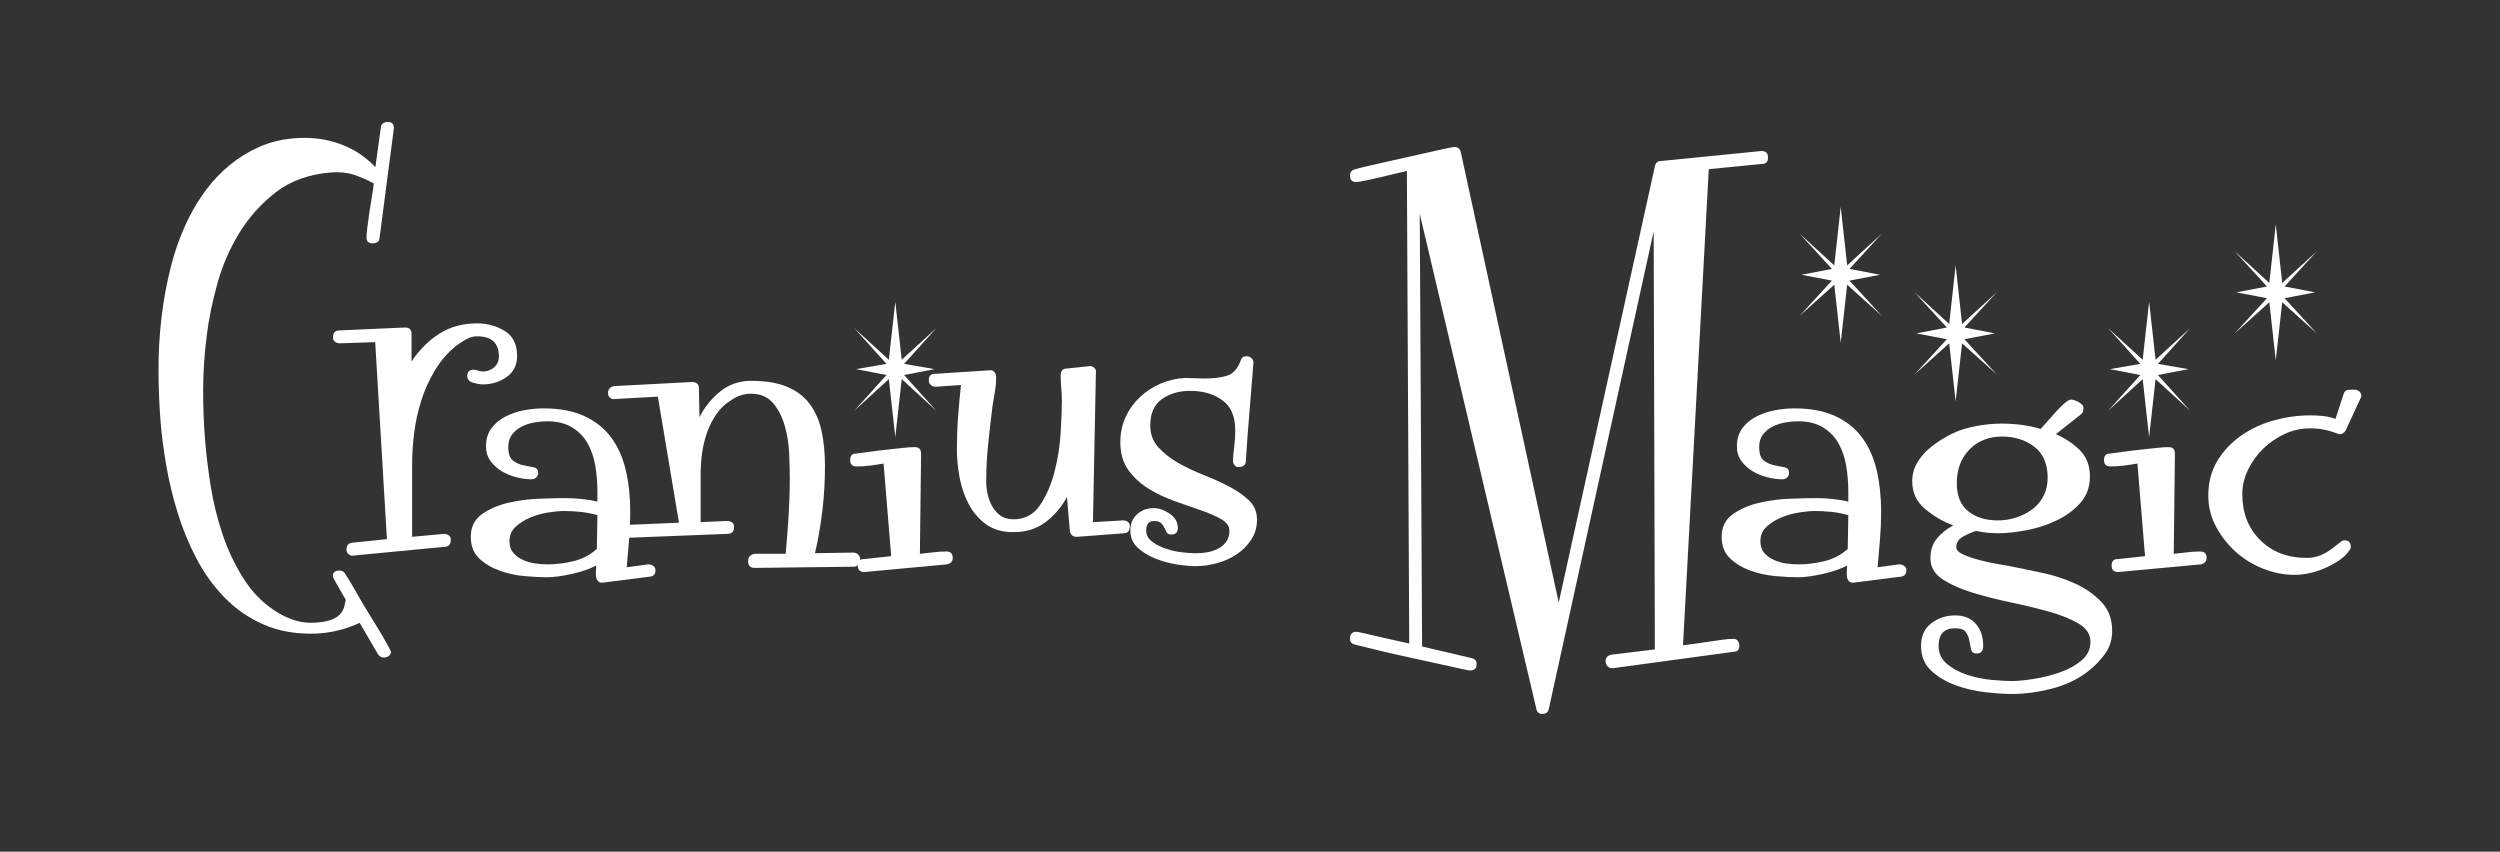
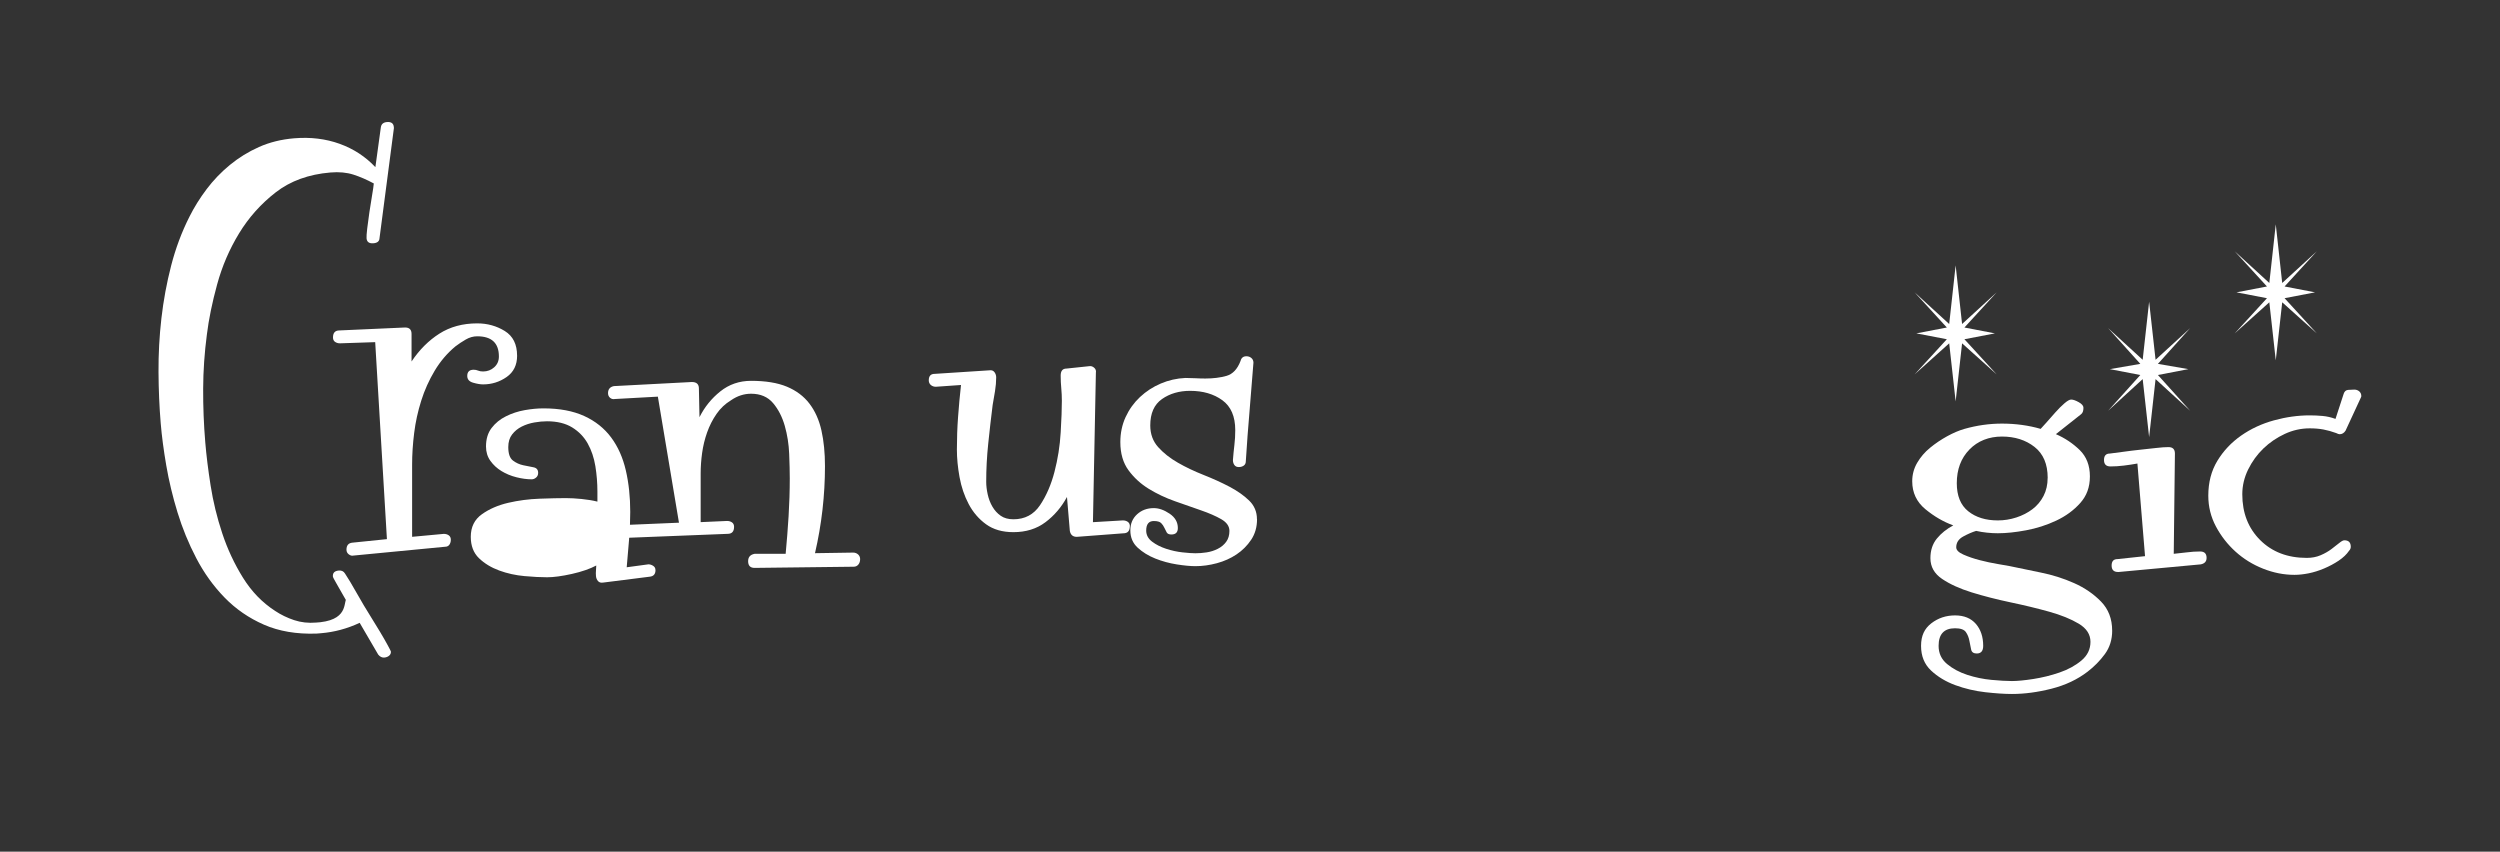
<svg xmlns="http://www.w3.org/2000/svg" id="HP_OPTION_1" data-name="HP OPTION #1" viewBox="0 0 977.2 332.9">
  <rect x="0" y="0" width="977.2" height="332.9" fill="#333333" stroke="none" />
  <defs>
    <style>
      .cls-1 {
        fill: #fff;
        stroke-width: 0px;
      }
    </style>
  </defs>
  <path class="cls-1" d="M153.97,50.07l-5.63,43.06c-.06,1.18-.85,1.84-2.37,1.96-1.68.14-2.57-.51-2.69-1.94-.05-.65.03-1.93.26-3.85.22-1.91.51-4.03.85-6.35.34-2.32.69-4.54,1.06-6.67.36-2.12.58-3.64.66-4.57-2.73-1.47-5.39-2.63-7.99-3.46-2.6-.83-5.58-1.11-8.92-.83-8.53.71-15.67,3.3-21.43,7.77-5.76,4.47-10.53,9.8-14.31,16.01-3.78,6.2-6.64,12.85-8.58,19.95-1.94,7.1-3.28,13.62-4.01,19.57-.94,7.14-1.43,14.22-1.46,21.22-.03,7,.24,14.01.83,21.03.41,4.94,1.1,10.54,2.08,16.8.98,6.26,2.49,12.48,4.54,18.66,2.04,6.18,4.75,11.97,8.11,17.38,3.36,5.41,7.55,9.74,12.58,12.99,2.27,1.51,4.75,2.71,7.43,3.6,2.68.89,5.54,1.21,8.59.95l1.6-.13c11.93-1.36,8.58-9,10.75-9.63,2.17-.64-1.18-3.54,1.18-1.18-.19-.38.4,6.06-.49,4.57-.89-1.49-1.79-3.06-2.69-4.68-.9-1.63-1.75-3.12-2.56-4.49-.8-1.37-1.22-2.19-1.24-2.45-.12-1.43.66-2.21,2.33-2.35,1.06-.09,1.87.3,2.4,1.17.35.49,1.01,1.55,1.99,3.17.98,1.62,2.09,3.55,3.36,5.8,1.26,2.25,2.64,4.57,4.14,6.96,1.5,2.39,2.87,4.63,4.12,6.72,1.24,2.08,2.28,3.88,3.09,5.38.81,1.5,1.23,2.32,1.24,2.45.05.65-.17,1.19-.67,1.62-.5.43-1.13.68-1.89.75-.91.08-1.71-.32-2.4-1.17l-7.24-12.41c-4.87,2.28-9.9,3.63-15.07,4.06l-1.83.15c-7.8.26-14.64-.91-20.53-3.49-5.89-2.58-11.01-6.11-15.37-10.59-4.36-4.48-8.04-9.6-11.05-15.36-3.01-5.76-5.46-11.74-7.35-17.92-1.89-6.18-3.36-12.3-4.4-18.36-1.04-6.06-1.76-11.55-2.17-16.49-.53-6.36-.82-13.03-.86-20.03-.04-6.99.33-13.98,1.13-20.98.8-6.99,2.07-13.86,3.81-20.61,1.74-6.74,4.12-13.12,7.15-19.12,1.84-3.68,4.07-7.26,6.7-10.75,2.62-3.48,5.66-6.65,9.1-9.48,3.44-2.83,7.24-5.17,11.38-7.02,4.14-1.84,8.72-2.98,13.75-3.4,6.4-.53,12.32.19,17.77,2.15,5.45,1.97,10.11,5.01,13.98,9.13l2.15-15.67c.21-1.19,1-1.85,2.37-1.96,1.67-.14,2.57.51,2.69,1.94l.03.39Z" />
  <path class="cls-1" d="M202.13,139.02c0,3.67-1.38,6.46-4.13,8.37-2.75,1.91-5.81,2.86-9.17,2.86-1.07,0-2.37-.22-3.9-.66-1.53-.44-2.29-1.32-2.29-2.65,0-1.62.84-2.42,2.52-2.42.61,0,1.18.11,1.72.34.53.23,1.18.34,1.95.34,1.68,0,3.13-.54,4.35-1.64,1.22-1.09,1.83-2.49,1.83-4.21,0-5.27-2.83-7.9-8.48-7.9-1.53,0-3.02.42-4.47,1.26-1.45.84-2.79,1.73-4.01,2.66-3.21,2.65-5.92,5.83-8.14,9.54-2.22,3.71-3.97,7.62-5.27,11.75-1.3,4.12-2.22,8.33-2.75,12.6-.54,4.28-.8,8.4-.8,12.38v28.19l12.38-1.15c.76,0,1.41.19,1.95.57.53.38.8.96.8,1.72s-.19,1.41-.57,1.95c-.38.54-.96.8-1.72.8l-35.75,3.44c-.61.15-1.22,0-1.83-.46-.61-.46-.92-1.07-.92-1.83,0-1.68.77-2.6,2.29-2.75l13.52-1.38-4.58-77-13.75.46c-.76,0-1.41-.19-1.95-.57-.53-.38-.8-.95-.8-1.72,0-1.83.84-2.75,2.52-2.75l25.67-1.15c1.68,0,2.52.84,2.52,2.52v10.77c3.05-4.58,6.68-8.21,10.89-10.89,4.2-2.67,9.13-4.01,14.78-4.01,3.97,0,7.56,1,10.77,2.98,3.21,1.99,4.81,5.2,4.81,9.63Z" />
-   <path class="cls-1" d="M256.22,222.83c0,1.58-.77,2.45-2.29,2.59l-18.11,2.29c-.92.15-1.6-.04-2.06-.57-.46-.54-.73-1.17-.8-1.92-.08-.75-.08-1.52,0-2.32.07-.8.11-1.42.11-1.86-2.45,1.31-5.62,2.41-9.51,3.29-3.9.87-7.14,1.31-9.74,1.31-2.45,0-5.39-.15-8.82-.46-3.44-.31-6.73-1.03-9.86-2.18-3.13-1.15-5.77-2.75-7.91-4.81-2.14-2.06-3.21-4.85-3.21-8.37,0-3.82,1.45-6.76,4.35-8.82,2.9-2.06,6.34-3.55,10.31-4.47,3.97-.92,8.06-1.45,12.26-1.6,4.2-.15,7.6-.23,10.2-.23,1.83,0,3.9.11,6.19.34,2.29.23,4.35.57,6.19,1.03v-3.9c0-3.36-.27-6.68-.8-9.97-.54-3.28-1.53-6.22-2.98-8.82-1.45-2.6-3.48-4.7-6.07-6.3-2.6-1.6-5.88-2.41-9.86-2.41-1.53,0-3.17.15-4.93.46-1.76.31-3.4.84-4.93,1.6-1.53.77-2.79,1.8-3.78,3.09-1,1.3-1.49,2.94-1.49,4.93,0,2.6.61,4.35,1.83,5.27,1.22.92,2.56,1.53,4.01,1.83,1.45.31,2.79.57,4.01.8,1.22.23,1.83.96,1.83,2.18,0,.77-.27,1.38-.8,1.83-.54.46-1.11.69-1.72.69-1.83,0-3.82-.26-5.96-.8-2.14-.53-4.09-1.34-5.84-2.41-1.76-1.07-3.21-2.41-4.35-4.01-1.15-1.6-1.72-3.47-1.72-5.61,0-2.9.72-5.31,2.18-7.22,1.45-1.91,3.32-3.44,5.62-4.58,2.29-1.15,4.73-1.95,7.33-2.41,2.6-.46,5.04-.69,7.33-.69,6.26,0,11.57,1,15.93,2.99,4.35,1.99,7.87,4.8,10.54,8.4,2.67,3.6,4.58,7.9,5.73,12.88,1.15,4.98,1.72,10.39,1.72,16.22,0,3.53-.15,7.13-.46,10.81-.31,3.68-.61,7.29-.92,10.81l8.48-1.15c.61,0,1.22.19,1.83.57.61.38.92.93.92,1.65ZM233.53,201.37c-2.14-.62-4.32-1.04-6.53-1.28-2.22-.23-4.39-.35-6.53-.35-1.68,0-3.75.19-6.19.58-2.45.39-4.78,1.05-6.99,1.97-2.22.93-4.13,2.12-5.73,3.59-1.6,1.47-2.41,3.36-2.41,5.68,0,1.85.49,3.36,1.49,4.52.99,1.16,2.25,2.09,3.78,2.78,1.53.69,3.13,1.16,4.81,1.39,1.68.23,3.28.35,4.81.35,3.36,0,6.76-.42,10.2-1.27,3.44-.85,6.45-2.43,9.05-4.75l.23-13.21Z" />
+   <path class="cls-1" d="M256.22,222.83c0,1.58-.77,2.45-2.29,2.59l-18.11,2.29c-.92.15-1.6-.04-2.06-.57-.46-.54-.73-1.17-.8-1.92-.08-.75-.08-1.52,0-2.32.07-.8.11-1.42.11-1.86-2.45,1.31-5.62,2.41-9.51,3.29-3.9.87-7.14,1.31-9.74,1.31-2.45,0-5.39-.15-8.82-.46-3.44-.31-6.73-1.03-9.86-2.18-3.13-1.15-5.77-2.75-7.91-4.81-2.14-2.06-3.21-4.85-3.21-8.37,0-3.82,1.45-6.76,4.35-8.82,2.9-2.06,6.34-3.55,10.31-4.47,3.97-.92,8.06-1.45,12.26-1.6,4.2-.15,7.6-.23,10.2-.23,1.83,0,3.9.11,6.19.34,2.29.23,4.35.57,6.19,1.03v-3.9c0-3.36-.27-6.68-.8-9.97-.54-3.28-1.53-6.22-2.98-8.82-1.45-2.6-3.48-4.7-6.07-6.3-2.6-1.6-5.88-2.41-9.86-2.41-1.53,0-3.17.15-4.93.46-1.76.31-3.4.84-4.93,1.6-1.53.77-2.79,1.8-3.78,3.09-1,1.3-1.49,2.94-1.49,4.93,0,2.6.61,4.35,1.83,5.27,1.22.92,2.56,1.53,4.01,1.83,1.45.31,2.79.57,4.01.8,1.22.23,1.83.96,1.83,2.18,0,.77-.27,1.38-.8,1.83-.54.46-1.11.69-1.72.69-1.83,0-3.82-.26-5.96-.8-2.14-.53-4.09-1.34-5.84-2.41-1.76-1.07-3.21-2.41-4.35-4.01-1.15-1.6-1.72-3.47-1.72-5.61,0-2.9.72-5.31,2.18-7.22,1.45-1.91,3.32-3.44,5.62-4.58,2.29-1.15,4.73-1.95,7.33-2.41,2.6-.46,5.04-.69,7.33-.69,6.26,0,11.57,1,15.93,2.99,4.35,1.99,7.87,4.8,10.54,8.4,2.67,3.6,4.58,7.9,5.73,12.88,1.15,4.98,1.72,10.39,1.72,16.22,0,3.53-.15,7.13-.46,10.81-.31,3.68-.61,7.29-.92,10.81l8.48-1.15c.61,0,1.22.19,1.83.57.61.38.92.93.92,1.65ZM233.53,201.37l.23-13.21Z" />
  <path class="cls-1" d="M336.2,218.64c0,.8-.23,1.48-.69,2.04-.46.56-1.07.84-1.83.84l-38.73.46c-1.68,0-2.52-.87-2.52-2.62,0-1.6.84-2.56,2.52-2.88h12.15c.46-4.87.84-9.78,1.15-14.73.3-4.95.46-9.86.46-14.73,0-2.59-.08-5.78-.23-9.59-.15-3.8-.73-7.46-1.72-10.96-1-3.5-2.52-6.47-4.58-8.91-2.06-2.43-4.93-3.66-8.59-3.66-2.75,0-5.35.84-7.79,2.52-2.29,1.38-4.2,3.17-5.73,5.39-1.53,2.22-2.75,4.62-3.67,7.22-.92,2.6-1.57,5.27-1.95,8.02-.38,2.75-.57,5.43-.57,8.02v19.02l10.31-.46c.76,0,1.41.19,1.95.57.53.38.8.96.8,1.72,0,1.83-.84,2.75-2.52,2.75l-40.56,1.6c-.76,0-1.41-.19-1.95-.57-.53-.38-.8-.95-.8-1.72,0-1.83.84-2.75,2.52-2.75l21.77-.92-8.25-49.27-16.73.92c-.76.15-1.41,0-1.95-.46-.53-.46-.8-1.07-.8-1.83,0-1.53.77-2.44,2.29-2.75l30.48-1.6c1.83,0,2.75.84,2.75,2.52l.23,11.23c1.98-3.97,4.7-7.33,8.14-10.08,3.44-2.75,7.45-4.13,12.03-4.13,5.65,0,10.31.76,13.98,2.28,3.67,1.53,6.61,3.73,8.82,6.62,2.21,2.89,3.78,6.4,4.7,10.51s1.38,8.76,1.38,13.93c0,11.42-1.3,22.77-3.9,34.03l14.9-.23c.76,0,1.41.24,1.95.72.53.48.8,1.11.8,1.91Z" />
-   <path class="cls-1" d="M372.41,218.08c0,1.38-.77,2.22-2.29,2.52l-32.08,2.98h-.23c-1.68,0-2.52-.84-2.52-2.52s.76-2.52,2.29-2.52l10.77-1.15-2.98-36.21c-1.68.31-3.44.57-5.27.8-1.83.23-3.59.34-5.27.34s-2.52-.84-2.52-2.52.76-2.52,2.29-2.52c1.38-.15,3.13-.38,5.27-.69,2.14-.3,4.32-.57,6.53-.8,2.21-.23,4.32-.46,6.3-.69,1.98-.23,3.59-.34,4.81-.34,1.68,0,2.52.84,2.52,2.52l-.46,39.19c1.68-.15,3.4-.34,5.16-.57,1.75-.23,3.47-.34,5.16-.34s2.52.84,2.52,2.52ZM352.47,148.18l-2.52,22.69-2.52-22.69-13.52,12.38,12.6-13.98-11.92-2.29,11.92-2.06-12.6-13.98,13.52,12.38,2.52-22.69,2.52,22.69,13.52-12.38-12.61,13.98,11.92,2.06-11.92,2.29,12.61,13.98-13.52-12.38Z" />
  <path class="cls-1" d="M441.62,205.71c0,1.83-.84,2.75-2.52,2.75l-18.22,1.38c-1.5,0-2.4-.76-2.7-2.29l-1.12-13.29c-2.15,3.97-4.95,7.26-8.4,9.85-3.45,2.6-7.63,3.9-12.54,3.9-4.3,0-7.87-1.03-10.7-3.09-2.84-2.06-5.1-4.7-6.79-7.91-1.69-3.21-2.88-6.72-3.57-10.54-.69-3.82-1.03-7.41-1.03-10.77,0-4.28.15-8.52.46-12.72.3-4.2.69-8.37,1.15-12.49l-9.85.69c-.76,0-1.41-.23-1.95-.69-.53-.46-.8-1.07-.8-1.83,0-1.68.77-2.52,2.29-2.52l21.31-1.38c.92-.15,1.6.08,2.06.69.46.61.69,1.3.69,2.06,0,1.68-.15,3.48-.46,5.39-.31,1.91-.61,3.71-.92,5.39-.61,4.89-1.19,9.89-1.72,15.01-.54,5.12-.8,10.12-.8,15.01,0,1.53.19,3.17.58,4.93.39,1.76,1,3.36,1.85,4.81.85,1.45,1.92,2.64,3.23,3.55,1.31.92,2.97,1.38,4.97,1.38,4.47,0,7.93-1.83,10.4-5.5,2.46-3.67,4.35-8.02,5.66-13.06,1.31-5.04,2.12-10.16,2.42-15.36.31-5.19.46-9.32.46-12.38,0-1.68-.08-3.32-.23-4.93-.15-1.6-.23-3.24-.23-4.93,0-1.83.75-2.75,2.25-2.75l8.76-.92c.76-.15,1.45.04,2.06.57.61.54.84,1.18.69,1.95l-1.15,58.44,11.69-.69c.76,0,1.41.19,1.95.57.53.38.8.96.8,1.72Z" />
  <path class="cls-1" d="M491.35,202.96c0,3.06-.77,5.73-2.29,8.02-1.53,2.29-3.44,4.2-5.73,5.73-2.29,1.53-4.85,2.68-7.68,3.44-2.83.76-5.61,1.15-8.37,1.15-1.99,0-4.43-.23-7.33-.69-2.9-.46-5.69-1.22-8.37-2.29-2.67-1.07-4.97-2.48-6.88-4.24-1.91-1.75-2.87-4.01-2.87-6.76,0-2.6.88-4.7,2.64-6.3,1.75-1.6,3.93-2.41,6.53-2.41,1.98,0,4.05.73,6.19,2.18,2.14,1.45,3.21,3.32,3.21,5.61,0,1.68-.84,2.52-2.52,2.52-.92,0-1.53-.27-1.83-.8-.31-.53-.61-1.15-.92-1.83-.31-.69-.73-1.3-1.26-1.83-.54-.53-1.49-.8-2.86-.8-1.99,0-2.98,1.25-2.98,3.73,0,1.71.76,3.15,2.29,4.32,1.53,1.17,3.36,2.1,5.5,2.8,2.14.7,4.28,1.17,6.42,1.4,2.14.24,3.82.35,5.04.35,1.38,0,2.83-.11,4.35-.34,1.53-.23,2.98-.69,4.35-1.38,1.38-.69,2.48-1.61,3.32-2.76.84-1.15,1.26-2.57,1.26-4.25,0-1.84-1.07-3.37-3.21-4.6-2.14-1.22-4.78-2.37-7.91-3.45-3.13-1.07-6.53-2.26-10.2-3.57-3.67-1.3-7.07-2.91-10.2-4.83-3.13-1.92-5.77-4.33-7.91-7.24-2.14-2.91-3.21-6.59-3.21-11.04,0-3.52.69-6.78,2.06-9.77,1.38-2.99,3.24-5.59,5.61-7.82,2.37-2.22,5.08-3.99,8.14-5.29,3.05-1.3,6.26-2.03,9.63-2.18,1.22,0,2.52.04,3.9.11,1.38.08,2.67.11,3.9.11,3.05,0,5.8-.34,8.25-1.03,2.44-.69,4.28-2.64,5.5-5.84.3-1.22,1.07-1.83,2.29-1.83.76,0,1.41.23,1.95.69.53.46.8,1.07.8,1.83l-2.29,28.42-.69,10.08c0,.77-.27,1.34-.8,1.72-.54.38-1.19.57-1.95.57s-1.34-.26-1.72-.8c-.38-.53-.57-1.18-.57-1.95.15-1.98.34-3.93.57-5.84.23-1.91.34-3.86.34-5.84,0-5.35-1.68-9.24-5.04-11.69-3.36-2.44-7.56-3.67-12.6-3.67-4.28,0-7.95,1.07-11,3.21-3.06,2.14-4.58,5.58-4.58,10.31,0,3.36,1.03,6.19,3.09,8.48,2.06,2.29,4.62,4.32,7.68,6.07,3.05,1.76,6.42,3.36,10.08,4.81,3.67,1.45,7.03,2.98,10.08,4.58,3.05,1.6,5.61,3.4,7.68,5.39,2.06,1.99,3.09,4.43,3.09,7.33Z" />
-   <path class="cls-1" d="M691.08,61.55c0,1.68-.77,2.52-2.29,2.52l-20.86,2.06-10.08,186.09c1.22-.15,2.71-.34,4.47-.57,1.75-.23,3.59-.5,5.5-.8,1.91-.31,3.74-.57,5.5-.8,1.75-.23,3.17-.34,4.24-.34.76,0,1.34.27,1.72.8.38.53.57,1.18.57,1.95,0,1.53-.69,2.29-2.06,2.29l-47.21,6.42h-.46c-.77,0-1.38-.27-1.83-.8-.46-.54-.69-1.19-.69-1.95,0-1.38.76-2.22,2.29-2.52l16.96-2.06-.46-163.4-41.02,186.78c-.31,1.22-1.15,1.83-2.52,1.83-1.22,0-1.99-.61-2.29-1.83l-45.61-193.66.92,169.13,19.48,4.58c1.22.3,1.83,1.07,1.83,2.29,0,1.68-.84,2.52-2.52,2.52-.31,0-1.53-.23-3.67-.69-2.14-.46-4.74-1.03-7.79-1.72-3.06-.69-6.38-1.41-9.97-2.18-3.59-.77-7.03-1.53-10.31-2.29-3.29-.77-6.11-1.45-8.48-2.06-2.37-.61-3.93-1-4.7-1.15-1.38-.31-2.06-1.07-2.06-2.29,0-1.83.84-2.75,2.52-2.75.31,0,1.45.23,3.44.69,1.98.46,4.13.95,6.42,1.49,2.29.53,4.5,1.03,6.65,1.49,2.14.46,3.51.76,4.13.92l-.92-184.72c-.61.15-1.91.46-3.9.92-1.99.46-4.09.96-6.3,1.49-2.22.54-4.28,1-6.19,1.38-1.91.38-3.02.57-3.32.57-1.68,0-2.52-.84-2.52-2.52,0-1.38.69-2.21,2.06-2.52.92-.3,3.4-.92,7.45-1.83,4.05-.92,8.29-1.87,12.72-2.86,4.43-.99,8.52-1.91,12.26-2.75,3.74-.84,5.84-1.26,6.3-1.26,1.38,0,2.21.69,2.52,2.06l38.27,176.01,37.59-170.51c.3-1.38,1.07-2.06,2.29-2.06l39.19-3.9h.23c1.68,0,2.52.84,2.52,2.52Z" />
-   <path class="cls-1" d="M745.17,222.83c0,1.58-.77,2.45-2.29,2.59l-18.11,2.29c-.92.15-1.6-.04-2.06-.57-.46-.54-.73-1.17-.8-1.92-.08-.75-.08-1.52,0-2.32.07-.8.11-1.42.11-1.86-2.45,1.31-5.62,2.41-9.51,3.29-3.9.87-7.14,1.31-9.74,1.31-2.45,0-5.39-.15-8.82-.46-3.44-.31-6.73-1.03-9.86-2.18-3.13-1.15-5.77-2.75-7.91-4.81-2.14-2.06-3.21-4.85-3.21-8.37,0-3.82,1.45-6.76,4.35-8.82,2.9-2.06,6.34-3.55,10.31-4.47,3.97-.92,8.06-1.45,12.26-1.6,4.2-.15,7.6-.23,10.2-.23,1.83,0,3.9.11,6.19.34,2.29.23,4.35.57,6.19,1.03v-3.9c0-3.36-.27-6.68-.8-9.97-.54-3.28-1.53-6.22-2.98-8.82-1.45-2.6-3.48-4.7-6.07-6.3-2.6-1.6-5.88-2.41-9.86-2.41-1.53,0-3.17.15-4.93.46-1.76.31-3.4.84-4.93,1.6-1.53.77-2.79,1.8-3.78,3.09-1,1.3-1.49,2.94-1.49,4.93,0,2.6.61,4.35,1.83,5.27,1.22.92,2.56,1.53,4.01,1.83,1.45.31,2.79.57,4.01.8,1.22.23,1.83.96,1.83,2.18,0,.77-.27,1.38-.8,1.83-.54.46-1.11.69-1.72.69-1.83,0-3.82-.26-5.96-.8-2.14-.53-4.09-1.34-5.84-2.41-1.76-1.07-3.21-2.41-4.35-4.01-1.15-1.6-1.72-3.47-1.72-5.61,0-2.9.72-5.31,2.18-7.22,1.45-1.91,3.32-3.44,5.62-4.58,2.29-1.15,4.73-1.95,7.33-2.41,2.6-.46,5.04-.69,7.33-.69,6.26,0,11.57,1,15.93,2.99,4.35,1.99,7.87,4.8,10.54,8.4,2.67,3.6,4.58,7.9,5.73,12.88,1.15,4.98,1.72,10.39,1.72,16.22,0,3.53-.15,7.13-.46,10.81-.31,3.68-.61,7.29-.92,10.81l8.48-1.15c.61,0,1.22.19,1.83.57.61.38.92.93.92,1.65ZM722.48,201.37c-2.14-.62-4.32-1.04-6.53-1.28-2.22-.23-4.39-.35-6.53-.35-1.68,0-3.75.19-6.19.58-2.45.39-4.78,1.05-6.99,1.97-2.22.93-4.13,2.12-5.73,3.59-1.6,1.47-2.41,3.36-2.41,5.68,0,1.85.49,3.36,1.49,4.52.99,1.16,2.25,2.09,3.78,2.78,1.53.69,3.13,1.16,4.81,1.39,1.68.23,3.28.35,4.81.35,3.36,0,6.76-.42,10.2-1.27,3.44-.85,6.45-2.43,9.05-4.75l.23-13.21ZM722.02,111.29l-2.52,22.69-2.52-22.69-13.52,12.15,12.6-13.75-11.92-2.29,11.92-2.29-12.6-13.75,13.52,12.38,2.52-22.92,2.52,22.92,13.52-12.38-12.6,13.75,11.92,2.29-11.92,2.29,12.6,13.75-13.52-12.15Z" />
  <path class="cls-1" d="M825.61,246.5c0,3.51-.96,6.57-2.86,9.17-1.91,2.6-4.16,4.89-6.76,6.88-3.97,3.05-8.67,5.27-14.09,6.65-5.43,1.38-10.58,2.06-15.47,2.06-2.9,0-6.38-.23-10.43-.69-4.05-.46-7.95-1.38-11.69-2.75-3.75-1.38-6.91-3.29-9.51-5.73-2.6-2.45-3.9-5.65-3.9-9.63s1.34-6.76,4.01-8.82c2.67-2.06,5.77-3.09,9.28-3.09s6.22,1.11,8.14,3.32c1.91,2.21,2.86,5.08,2.86,8.59,0,1.98-.84,2.98-2.52,2.98-1.22,0-1.95-.5-2.18-1.49-.23-1-.46-2.14-.69-3.44-.23-1.3-.69-2.45-1.38-3.44-.69-1-2.1-1.49-4.24-1.49-4.28,0-6.42,2.29-6.42,6.88,0,2.9,1.11,5.27,3.32,7.1,2.21,1.83,4.85,3.24,7.91,4.24,3.05.99,6.19,1.64,9.4,1.95,3.21.3,5.88.46,8.02.46s4.93-.27,8.37-.8c3.44-.54,6.84-1.37,10.2-2.52,3.36-1.15,6.22-2.71,8.59-4.69,2.37-1.98,3.55-4.42,3.55-7.32s-1.53-5.26-4.58-7.09c-3.06-1.83-6.91-3.39-11.57-4.69-4.66-1.3-9.7-2.52-15.13-3.66-5.43-1.15-10.47-2.44-15.13-3.88-4.66-1.45-8.52-3.2-11.57-5.26-3.06-2.06-4.58-4.77-4.58-8.12,0-3.05.84-5.6,2.52-7.66,1.68-2.06,3.82-3.77,6.42-5.15-3.82-1.38-7.45-3.49-10.89-6.32-3.44-2.84-5.16-6.48-5.16-10.93,0-2.61.65-5.02,1.95-7.24,1.3-2.22,2.98-4.18,5.04-5.86,2.06-1.69,4.28-3.18,6.65-4.49,2.37-1.3,4.62-2.26,6.76-2.88,4.89-1.38,9.78-2.07,14.67-2.07,5.35,0,10.39.69,15.13,2.06.46-.46,1.22-1.3,2.29-2.52,1.07-1.22,2.21-2.52,3.44-3.9,1.22-1.38,2.41-2.56,3.55-3.55,1.15-.99,2.02-1.49,2.64-1.49.76,0,1.75.34,2.98,1.03,1.22.69,1.83,1.41,1.83,2.18,0,1.23-.31,2.06-.92,2.52l-9.85,7.79c3.51,1.53,6.61,3.59,9.28,6.19,2.67,2.6,4.01,6.04,4.01,10.31s-1.26,7.6-3.78,10.43c-2.52,2.83-5.65,5.12-9.4,6.88-3.75,1.76-7.68,3.02-11.8,3.78-4.12.77-7.79,1.15-11,1.15-1.38,0-2.79-.07-4.24-.23-1.45-.15-2.87-.38-4.24-.69-1.53.46-3.21,1.19-5.04,2.18-1.83,1-2.75,2.41-2.75,4.24,0,1.07.95,2.03,2.86,2.86,1.91.84,4.05,1.57,6.42,2.18,2.37.61,4.7,1.11,6.99,1.49,2.29.38,3.82.65,4.58.8,3.51.76,7.56,1.6,12.15,2.52,4.58.92,8.94,2.29,13.06,4.13,4.12,1.83,7.64,4.24,10.54,7.22,2.9,2.98,4.35,6.76,4.35,11.34ZM766.94,134.2l-2.52,22.69-2.52-22.69-13.52,12.15,12.6-13.75-11.92-2.29,11.92-2.29-12.6-13.75,13.52,12.38,2.52-22.92,2.52,22.92,13.52-12.38-12.61,13.75,11.92,2.29-11.92,2.29,12.61,13.75-13.52-12.15ZM800.4,186.8c0-5.39-1.72-9.42-5.16-12.12-3.44-2.69-7.68-4.04-12.72-4.04s-9.44,1.69-12.72,5.08c-3.29,3.39-4.93,7.77-4.93,13.16,0,4.92,1.49,8.58,4.47,10.96,2.98,2.39,6.84,3.58,11.57,3.58,2.44,0,4.85-.38,7.22-1.15,2.37-.77,4.47-1.85,6.3-3.23,1.83-1.38,3.28-3.11,4.35-5.19,1.07-2.08,1.6-4.42,1.6-7.04Z" />
  <path class="cls-1" d="M862.51,218.08c0,1.38-.77,2.22-2.29,2.52l-32.08,2.98h-.23c-1.68,0-2.52-.84-2.52-2.52s.76-2.52,2.29-2.52l10.77-1.15-2.98-36.21c-1.68.31-3.44.57-5.27.8-1.83.23-3.59.34-5.27.34s-2.52-.84-2.52-2.52.76-2.52,2.29-2.52c1.38-.15,3.13-.38,5.27-.69,2.14-.3,4.32-.57,6.53-.8,2.21-.23,4.32-.46,6.3-.69,1.98-.23,3.59-.34,4.81-.34,1.68,0,2.52.84,2.52,2.52l-.46,39.19c1.68-.15,3.4-.34,5.16-.57,1.75-.23,3.47-.34,5.16-.34s2.52.84,2.52,2.52ZM842.57,148.18l-2.52,22.69-2.52-22.69-13.52,12.38,12.6-13.98-11.92-2.29,11.92-2.06-12.6-13.98,13.52,12.38,2.52-22.69,2.52,22.69,13.52-12.38-12.61,13.98,11.92,2.06-11.92,2.29,12.61,13.98-13.52-12.38Z" />
  <path class="cls-1" d="M923.01,154.83c0,.15-.15.54-.46,1.15l-5.73,12.38c-.61.92-1.38,1.37-2.29,1.37-.31,0-.77-.15-1.38-.46-1.68-.61-3.32-1.07-4.93-1.38-1.6-.3-3.4-.46-5.39-.46-3.36,0-6.61.72-9.74,2.17-3.13,1.45-5.92,3.35-8.37,5.7-2.45,2.36-4.43,5.1-5.96,8.21-1.53,3.12-2.29,6.35-2.29,9.69,0,7.3,2.33,13.27,6.99,17.91,4.66,4.64,10.73,6.96,18.22,6.96,1.98,0,3.78-.34,5.39-1.03,1.6-.69,3.02-1.49,4.24-2.41,1.22-.92,2.25-1.72,3.09-2.41.84-.69,1.49-1.03,1.95-1.03,1.68,0,2.52.84,2.52,2.52,0,.61-.23,1.15-.69,1.6-.92,1.37-2.26,2.65-4.01,3.83-1.76,1.18-3.67,2.2-5.73,3.07-2.06.87-4.09,1.5-6.07,1.9-1.99.39-3.82.59-5.5.59-4.13,0-8.21-.8-12.26-2.41-4.05-1.6-7.64-3.82-10.77-6.65-3.13-2.83-5.69-6.11-7.68-9.85-1.99-3.74-2.98-7.75-2.98-12.03,0-5.19,1.18-9.74,3.55-13.64,2.37-3.9,5.46-7.18,9.28-9.85,3.82-2.67,8.1-4.66,12.83-5.96,4.73-1.3,9.4-1.95,13.98-1.95,1.68,0,3.36.08,5.04.23,1.68.15,3.36.54,5.04,1.15l3.21-9.85c.3-.92.88-1.41,1.72-1.49.84-.07,1.64-.11,2.41-.11s1.41.23,1.95.69c.53.46.8,1.07.8,1.83ZM892.07,118.16l-2.52,22.69-2.52-22.69-13.52,12.15,12.6-13.75-11.92-2.29,11.92-2.29-12.6-13.75,13.52,12.38,2.52-22.92,2.52,22.92,13.52-12.38-12.6,13.75,11.92,2.29-11.92,2.29,12.6,13.75-13.52-12.15Z" />
</svg>